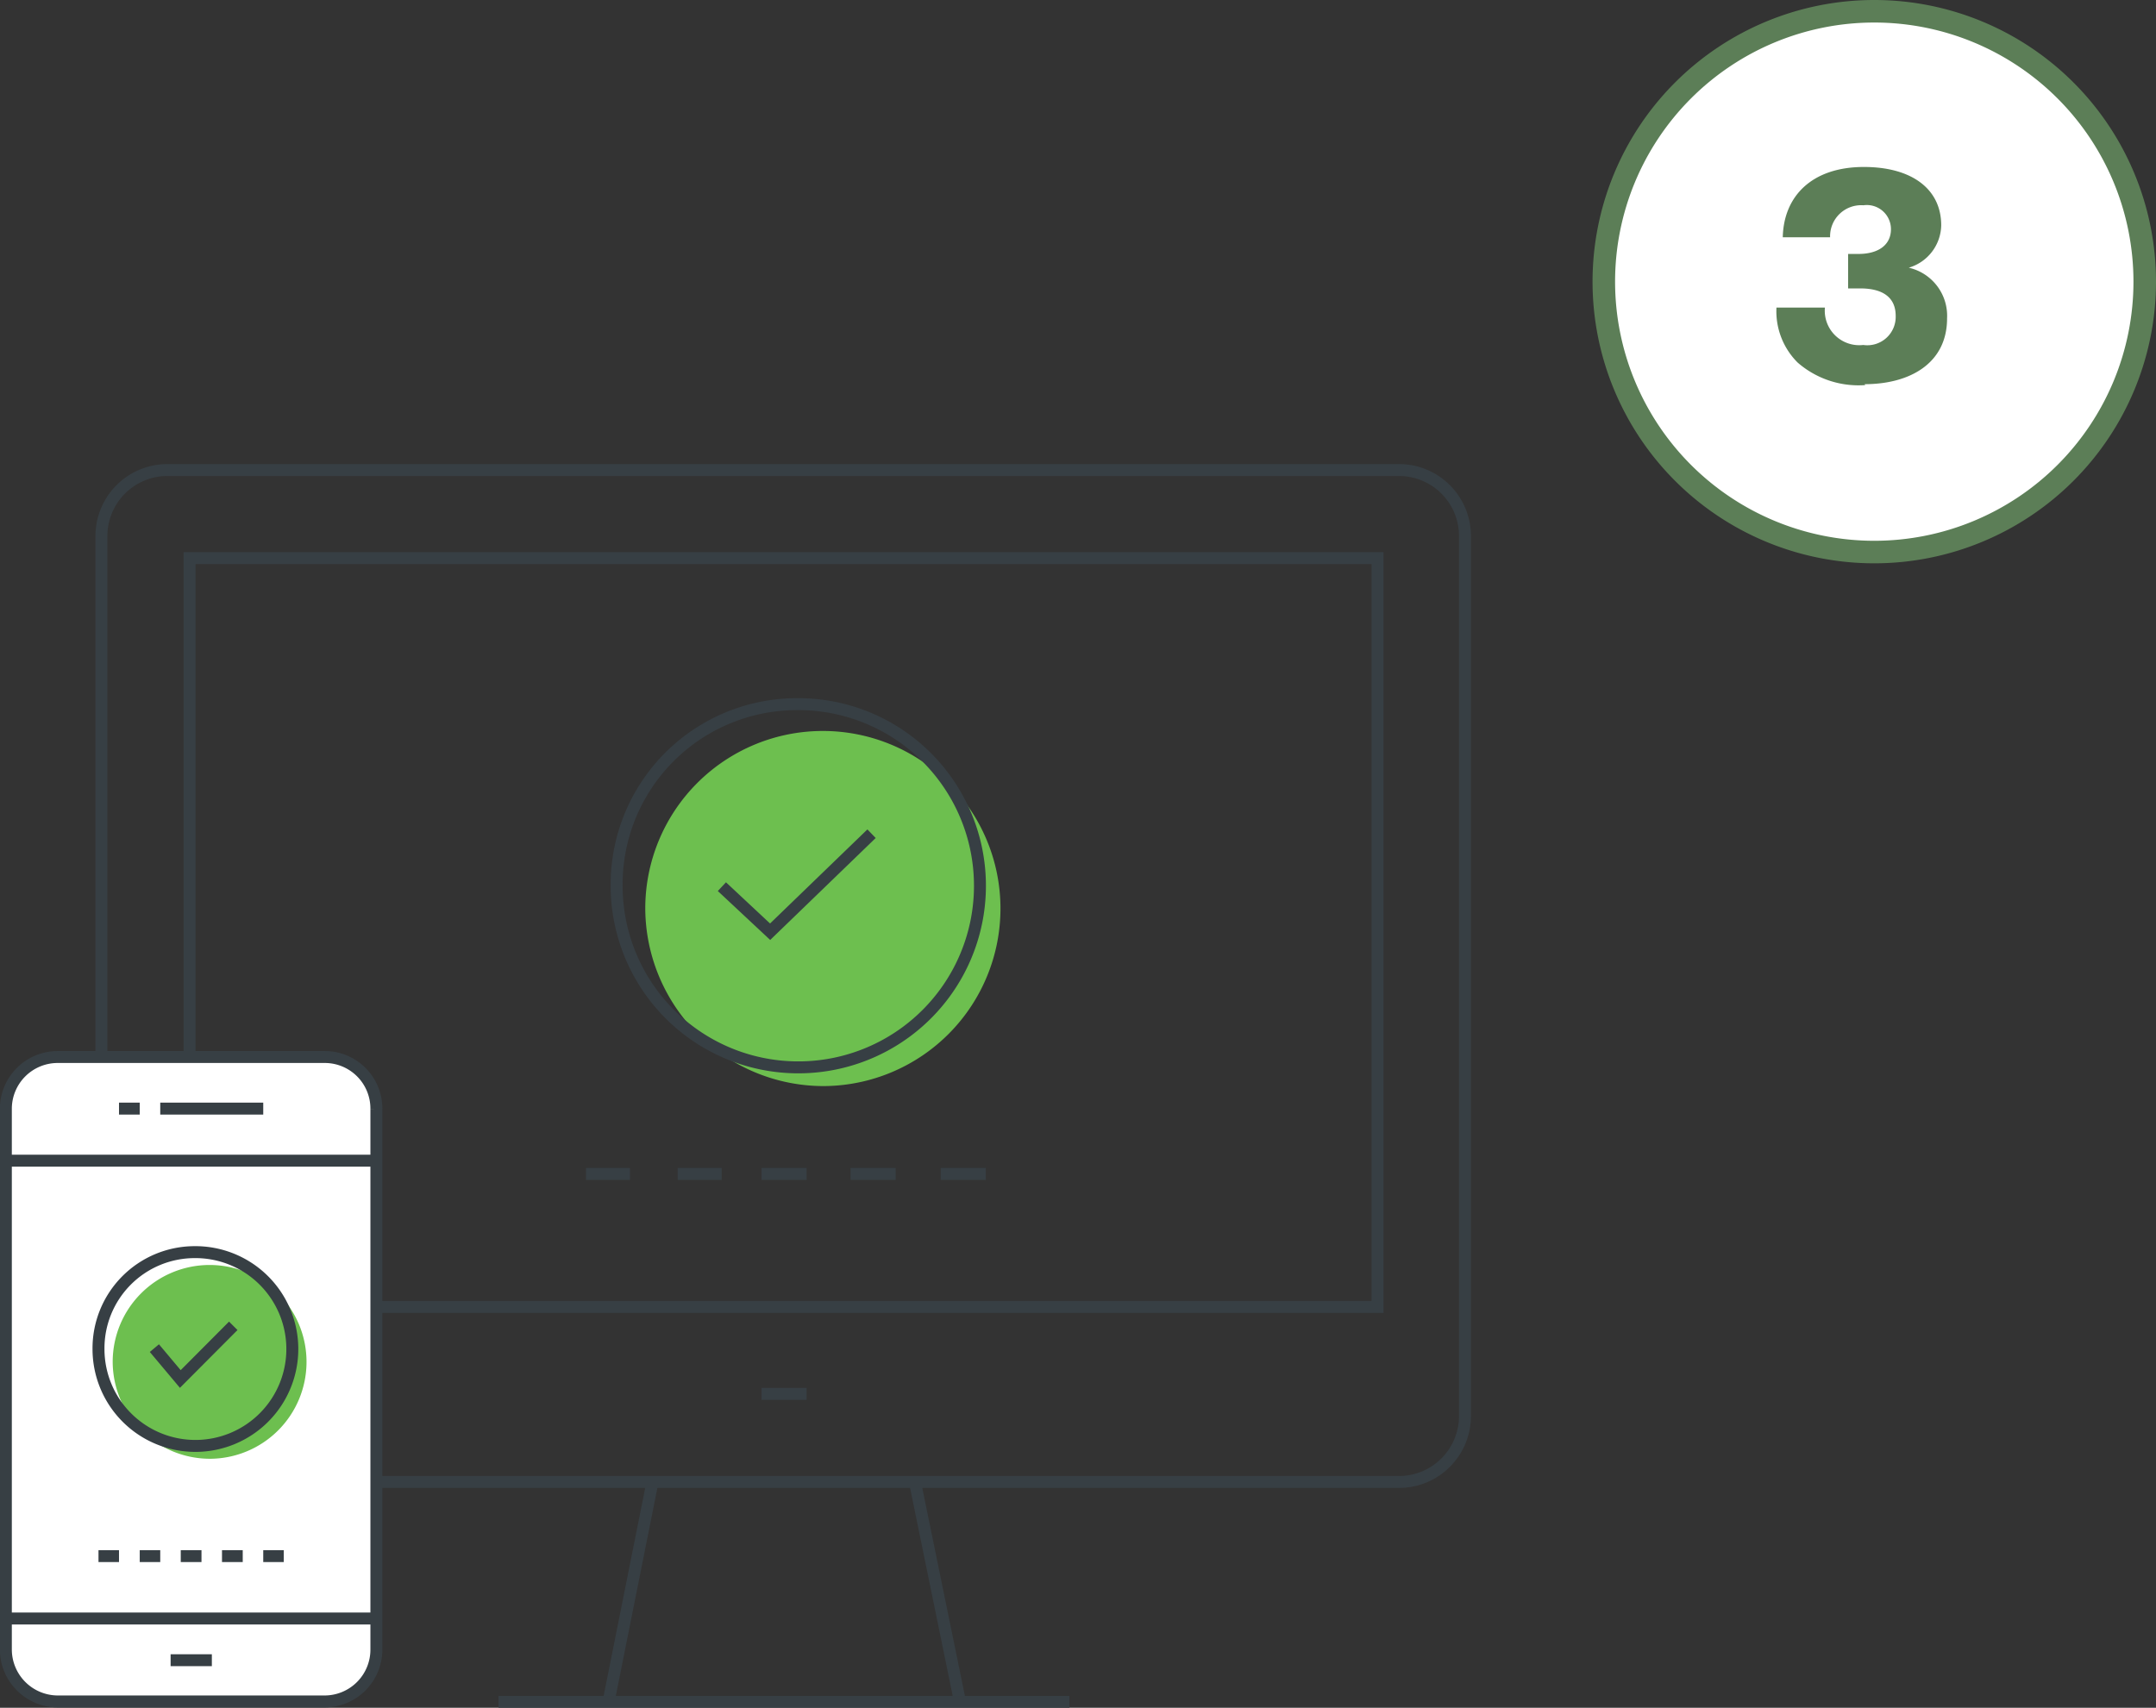
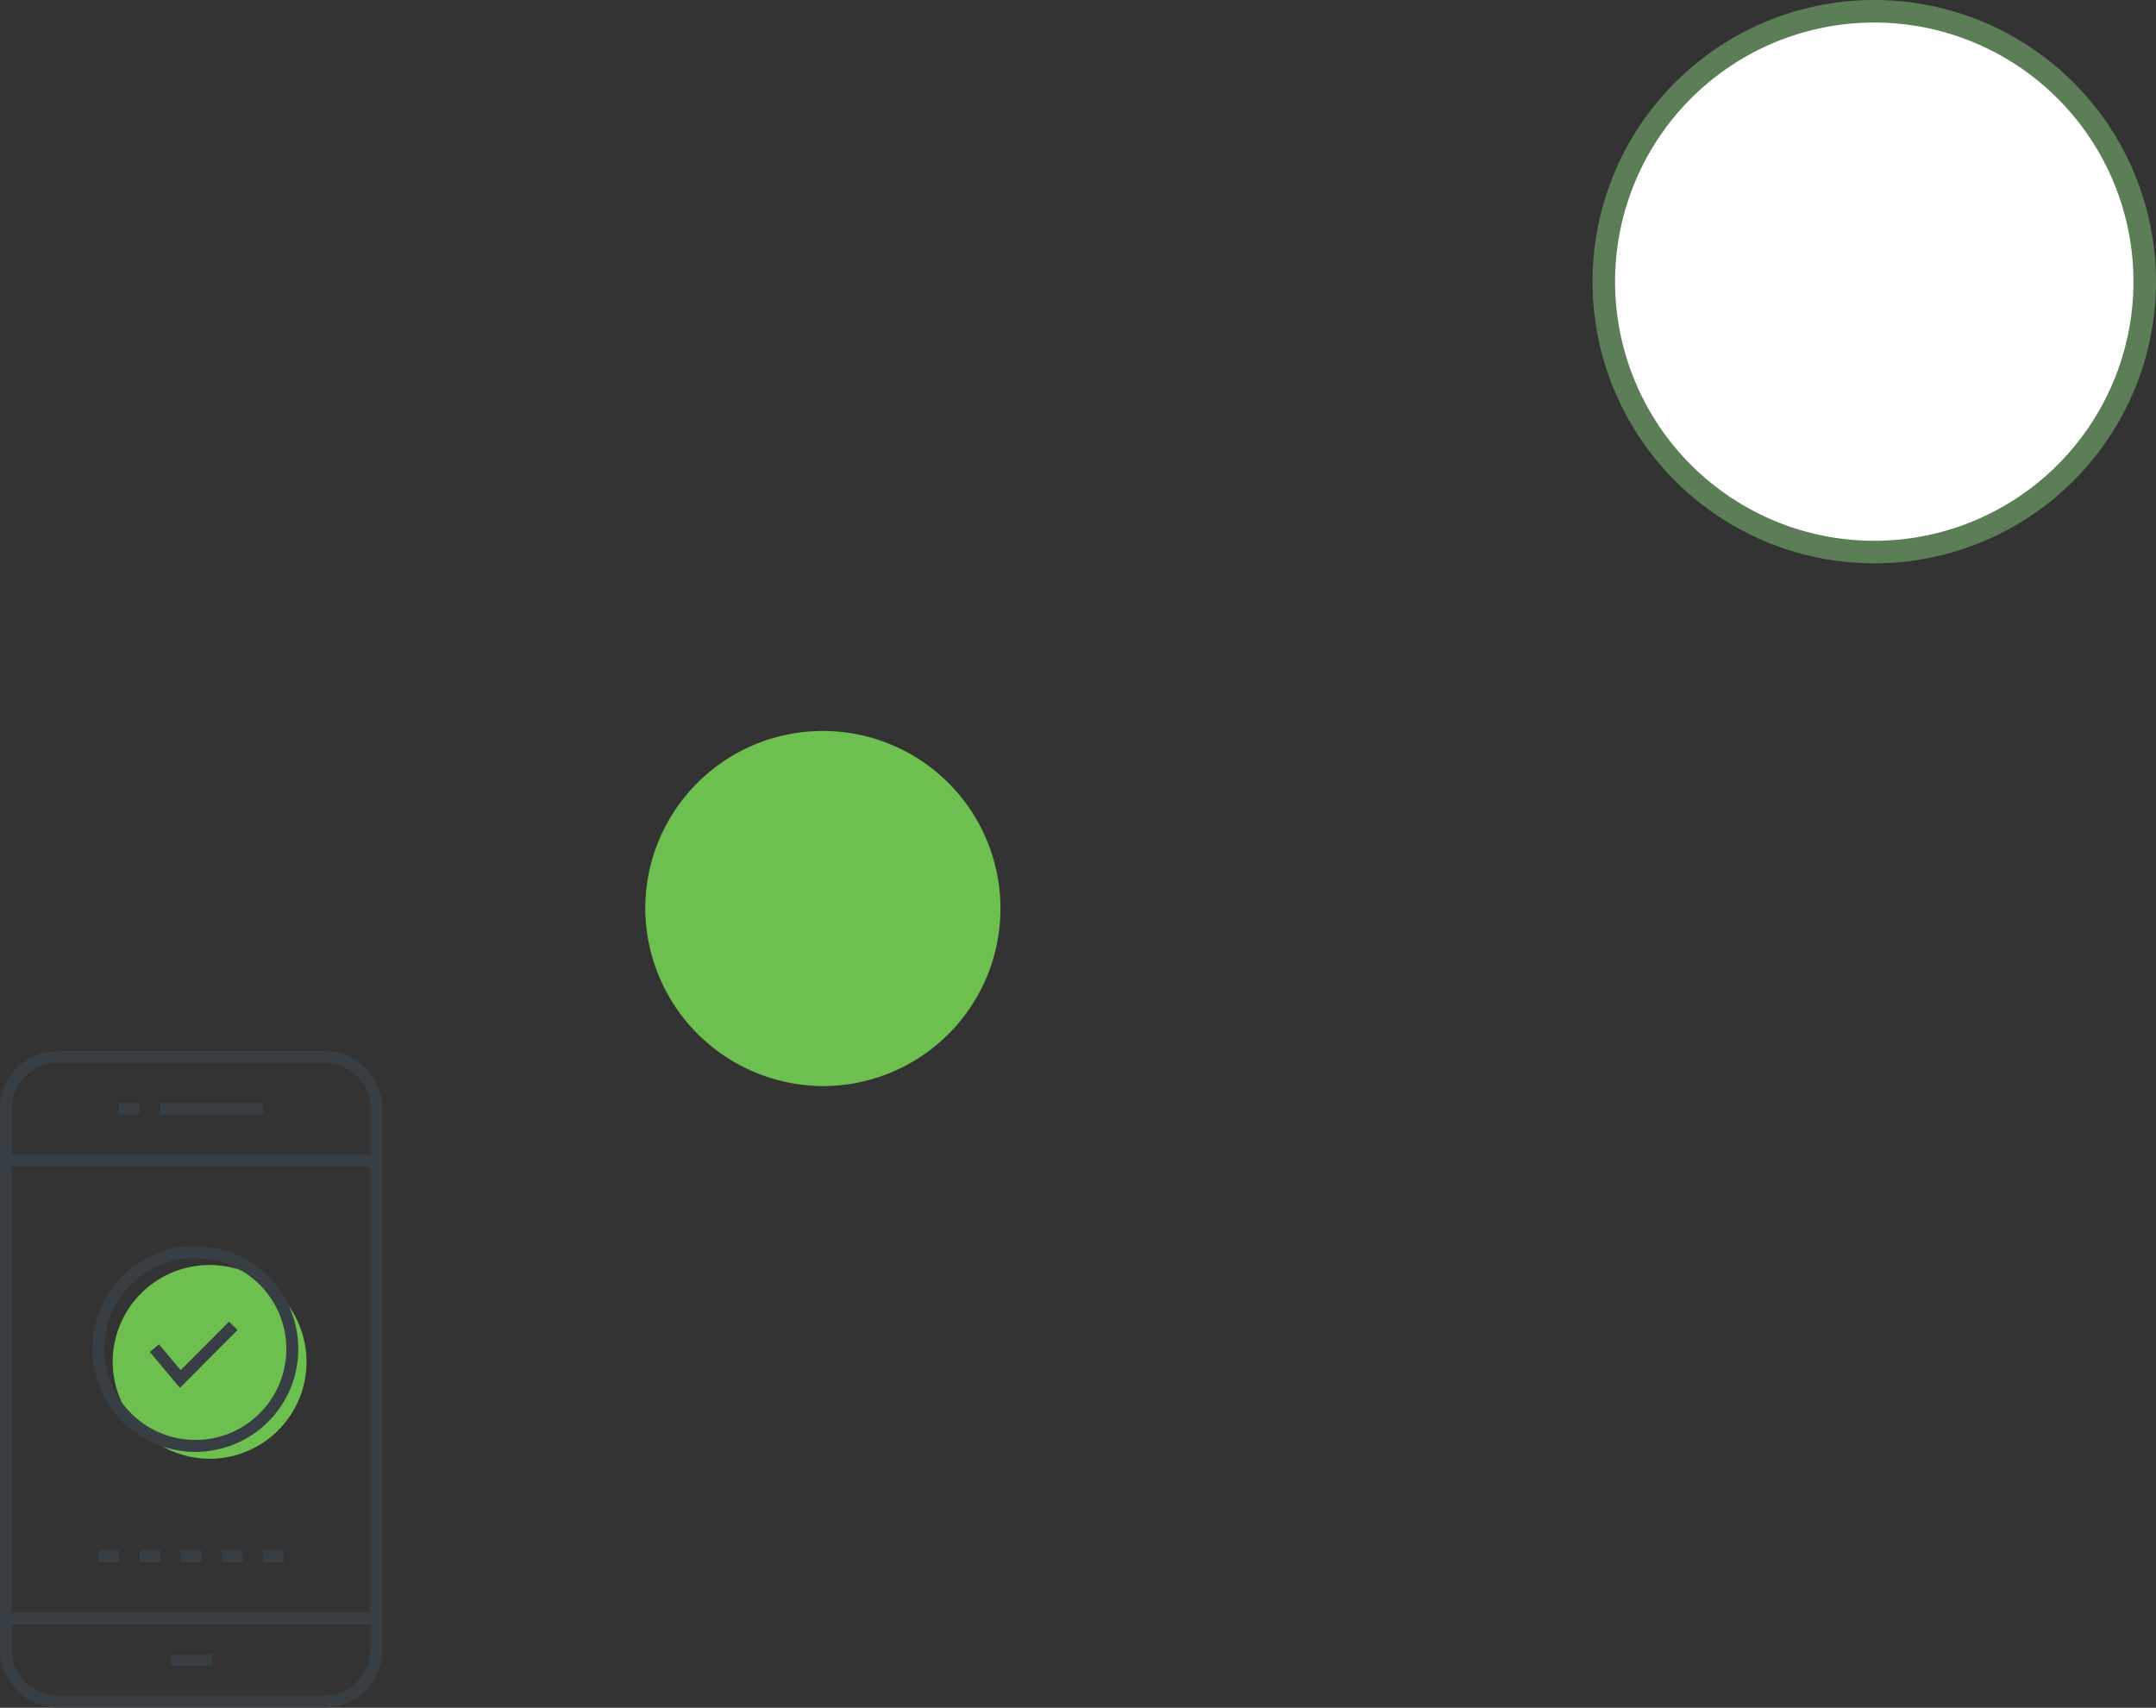
<svg xmlns="http://www.w3.org/2000/svg" id="Layer_1" data-name="Layer 1" viewBox="0 0 95.66 75.79">
  <rect x="0" y="0" width="95.66" height="75.79" fill="#333333" stroke="none" />
  <defs>
    <style>.cls-1{fill:#6dbf4f;}.cls-2,.cls-5{fill:none;}.cls-2{stroke:#373f44;stroke-miterlimit:10;stroke-width:0.53px;}.cls-3{fill:#fff;}.cls-4{fill:#5c7e57;}.cls-5{stroke:#5c7e57;}</style>
  </defs>
  <title>step03</title>
  <path class="cls-1" d="M36.58,48.2a7.88,7.88,0,1,0-7.95-7.88,7.92,7.92,0,0,0,8,7.88Z" />
-   <path class="cls-2" d="M38.67,37l-4.5,4.35-2.14-2m3.33-8.1a8.06,8.06,0,1,1-8,8.06,8,8,0,0,1,8-8.06ZM65,23.79a2.93,2.93,0,0,0-2.93-2.93H7.43A2.93,2.93,0,0,0,4.5,23.79V62.84a2.93,2.93,0,0,0,2.93,2.93H62.09A2.93,2.93,0,0,0,65,62.84V23.79Zm-24.4,42,2,9.76M27,75.53l1.95-9.76m-6.83,9.76H47.45M33.79,61.86h2m-2-9.76h2m1.95,0h2m2,0h2m-13.67,0h1.95M26,52.1h1.95M8.41,24.77H61.12V58H8.41V24.77Z" />
-   <path class="cls-3" d="M16.7,73.22v-24a2.29,2.29,0,0,0-2.28-2.31H2.55A2.3,2.3,0,0,0,.26,49.2v24a2.31,2.31,0,0,0,2.29,2.31H14.42a2.3,2.3,0,0,0,2.28-2.31Z" />
  <path class="cls-2" d="M16.7,73.22v-24a2.29,2.29,0,0,0-2.28-2.31H2.55A2.3,2.3,0,0,0,.26,49.2v24a2.31,2.31,0,0,0,2.29,2.31H14.42a2.3,2.3,0,0,0,2.28-2.31ZM.26,51.51H16.7V71.83H.26V51.51ZM7.57,73.68H9.4M6.2,49.2H5.28m1.83,0h4.57M4.37,69.06h.91m.92,0h.91m.91,0h.92m.91,0h.92m.91,0h.91" />
  <path class="cls-1" d="M9.3,64.74A4.3,4.3,0,1,0,5,60.44a4.32,4.32,0,0,0,4.33,4.3Z" />
  <path class="cls-2" d="M10.35,58.84,8,61.2,6.85,59.83m1.76-4.26a4.3,4.3,0,1,1-4.24,4.3,4.27,4.27,0,0,1,4.24-4.3Z" />
  <path class="cls-3" d="M83.16,24.5a12,12,0,1,0-12-12,12,12,0,0,0,12,12Z" />
-   <path class="cls-4" d="M82.73,17.05c2,0,3.66-.92,3.66-2.92a2.19,2.19,0,0,0-1.7-2.25v0A2,2,0,0,0,86.13,10c0-1.63-1.33-2.59-3.43-2.59-2.3,0-3.56,1.29-3.6,3.12h2.1a1.38,1.38,0,0,1,1.48-1.42,1.07,1.07,0,0,1,1.22,1.06c0,.71-.57,1.1-1.44,1.1H82V12.8h.54c1,0,1.57.4,1.57,1.22a1.26,1.26,0,0,1-1.44,1.29,1.53,1.53,0,0,1-1.7-1.66H78.82a3.21,3.21,0,0,0,.94,2.44,4.11,4.11,0,0,0,3,1Z" />
  <path class="cls-5" d="M83.16,24.5a12,12,0,1,0-12-12,12,12,0,0,0,12,12Z" />
</svg>